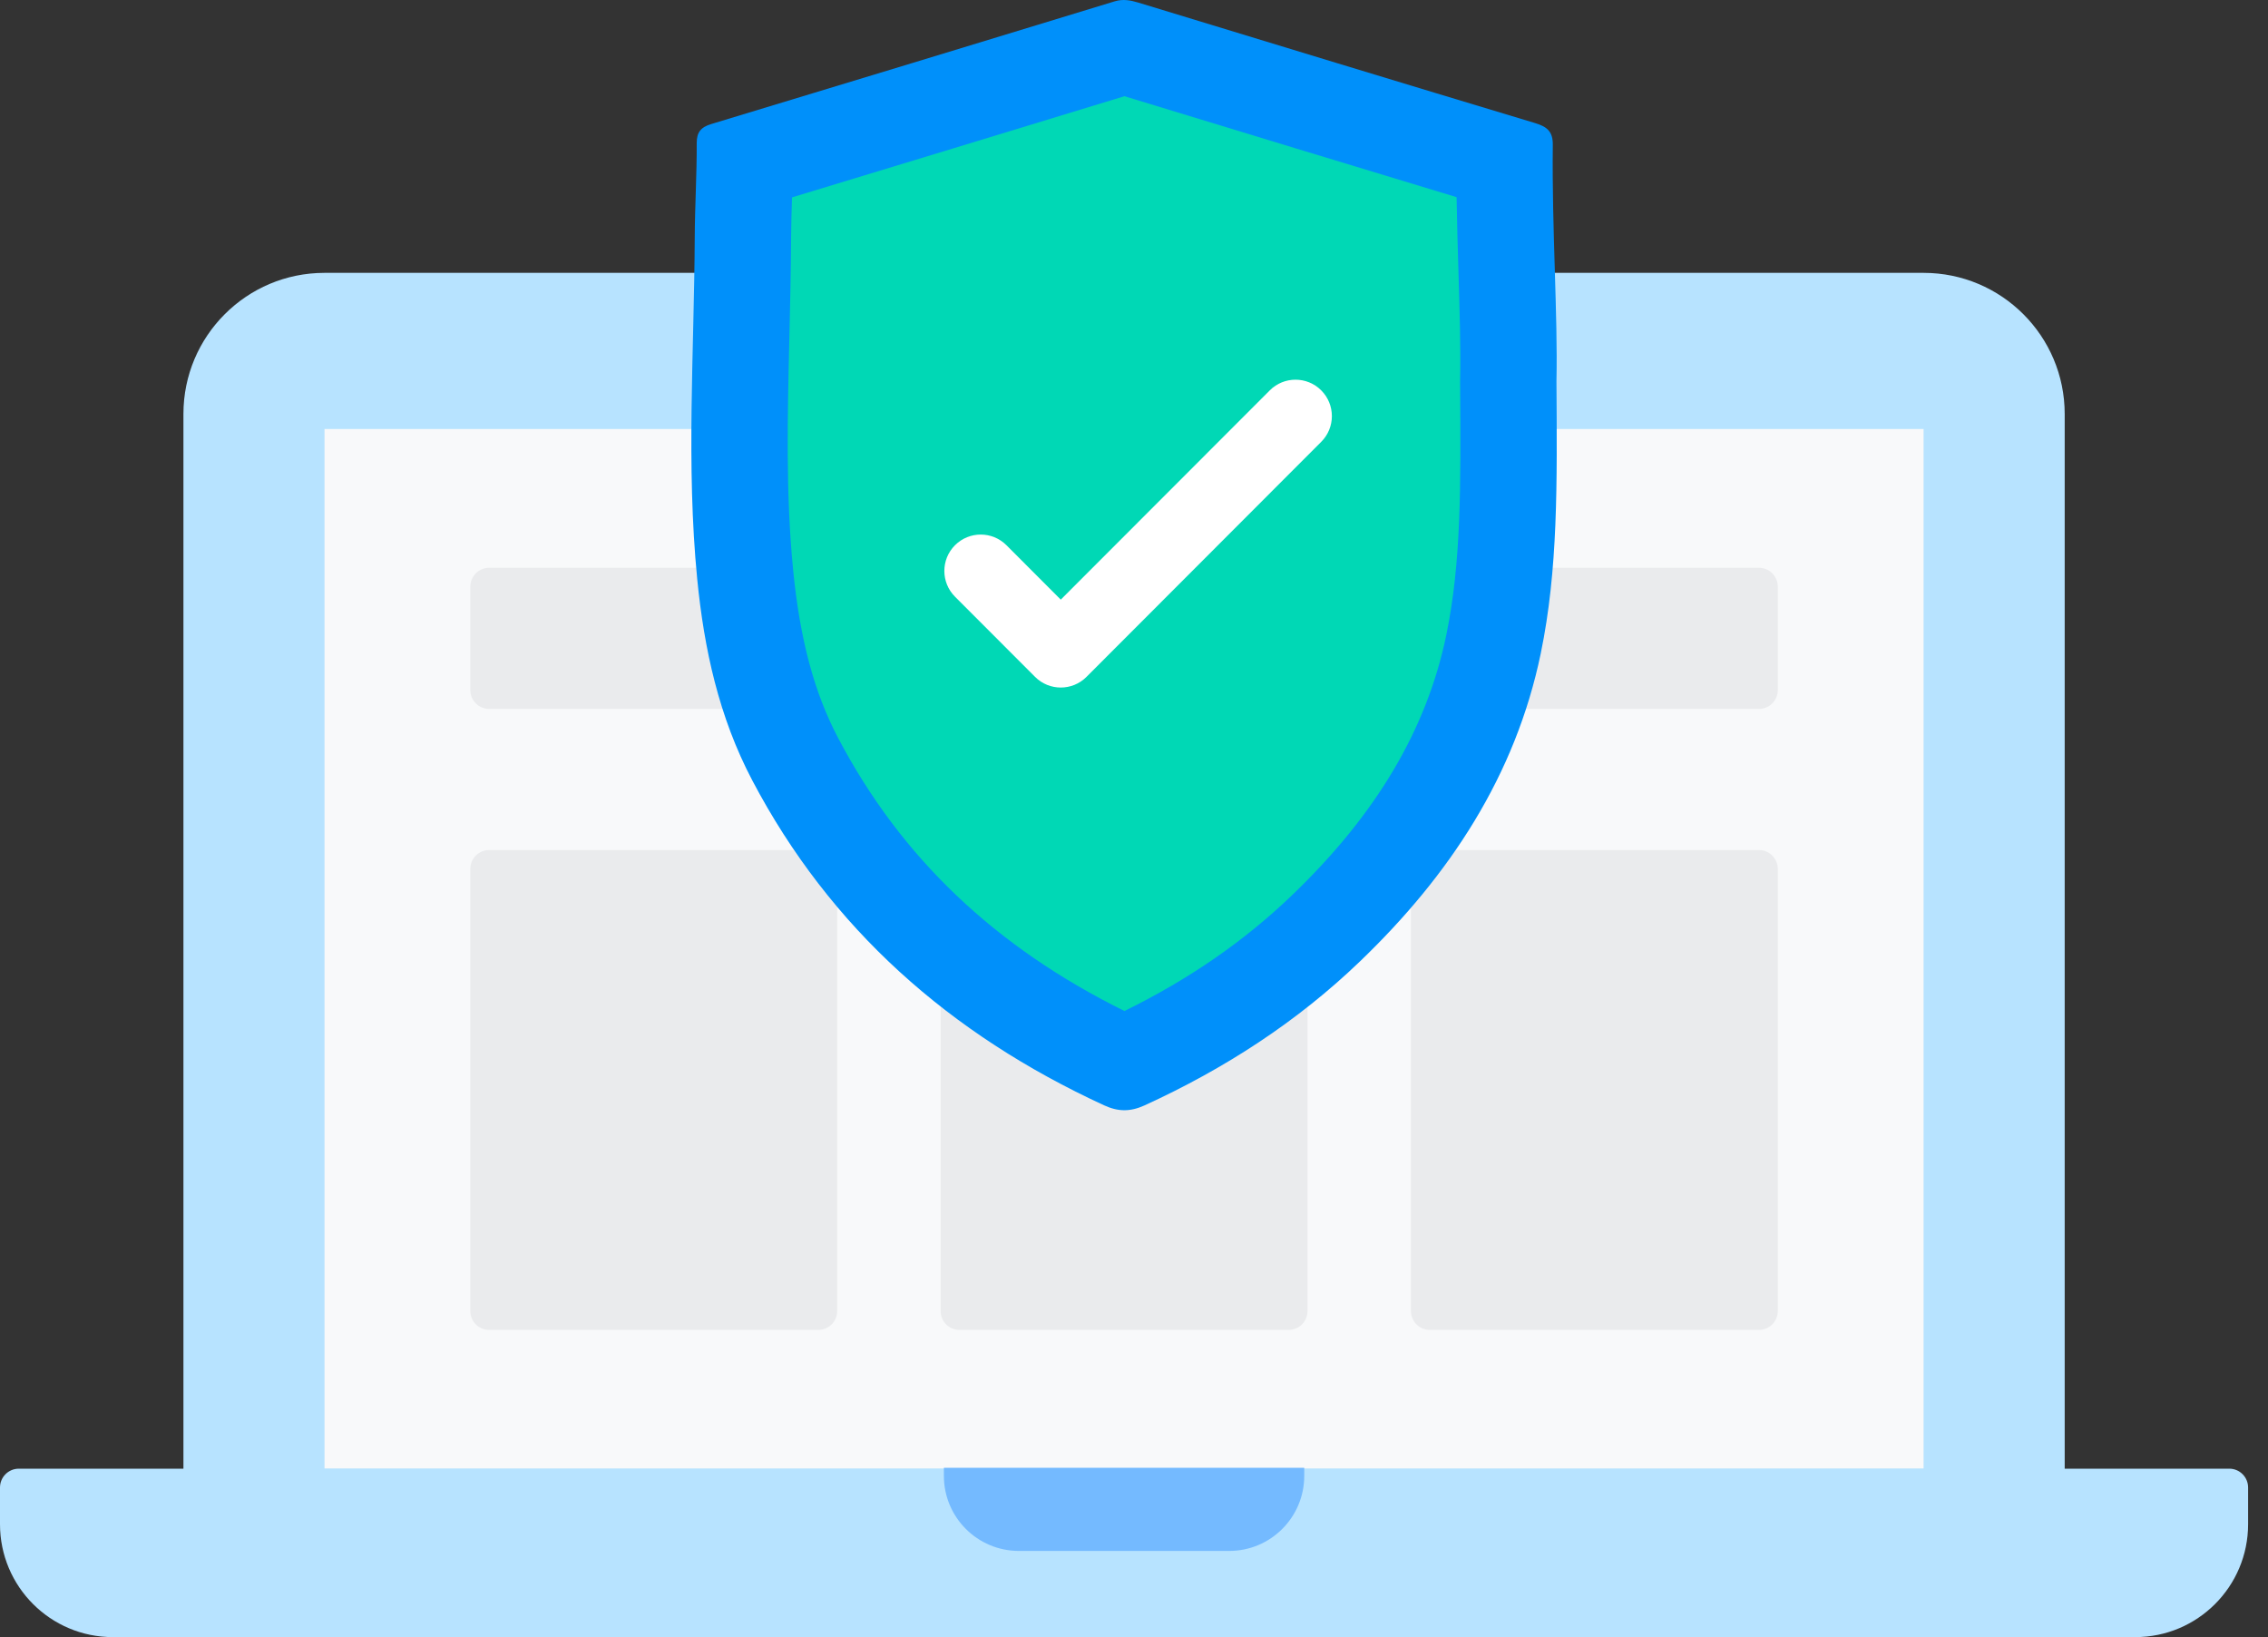
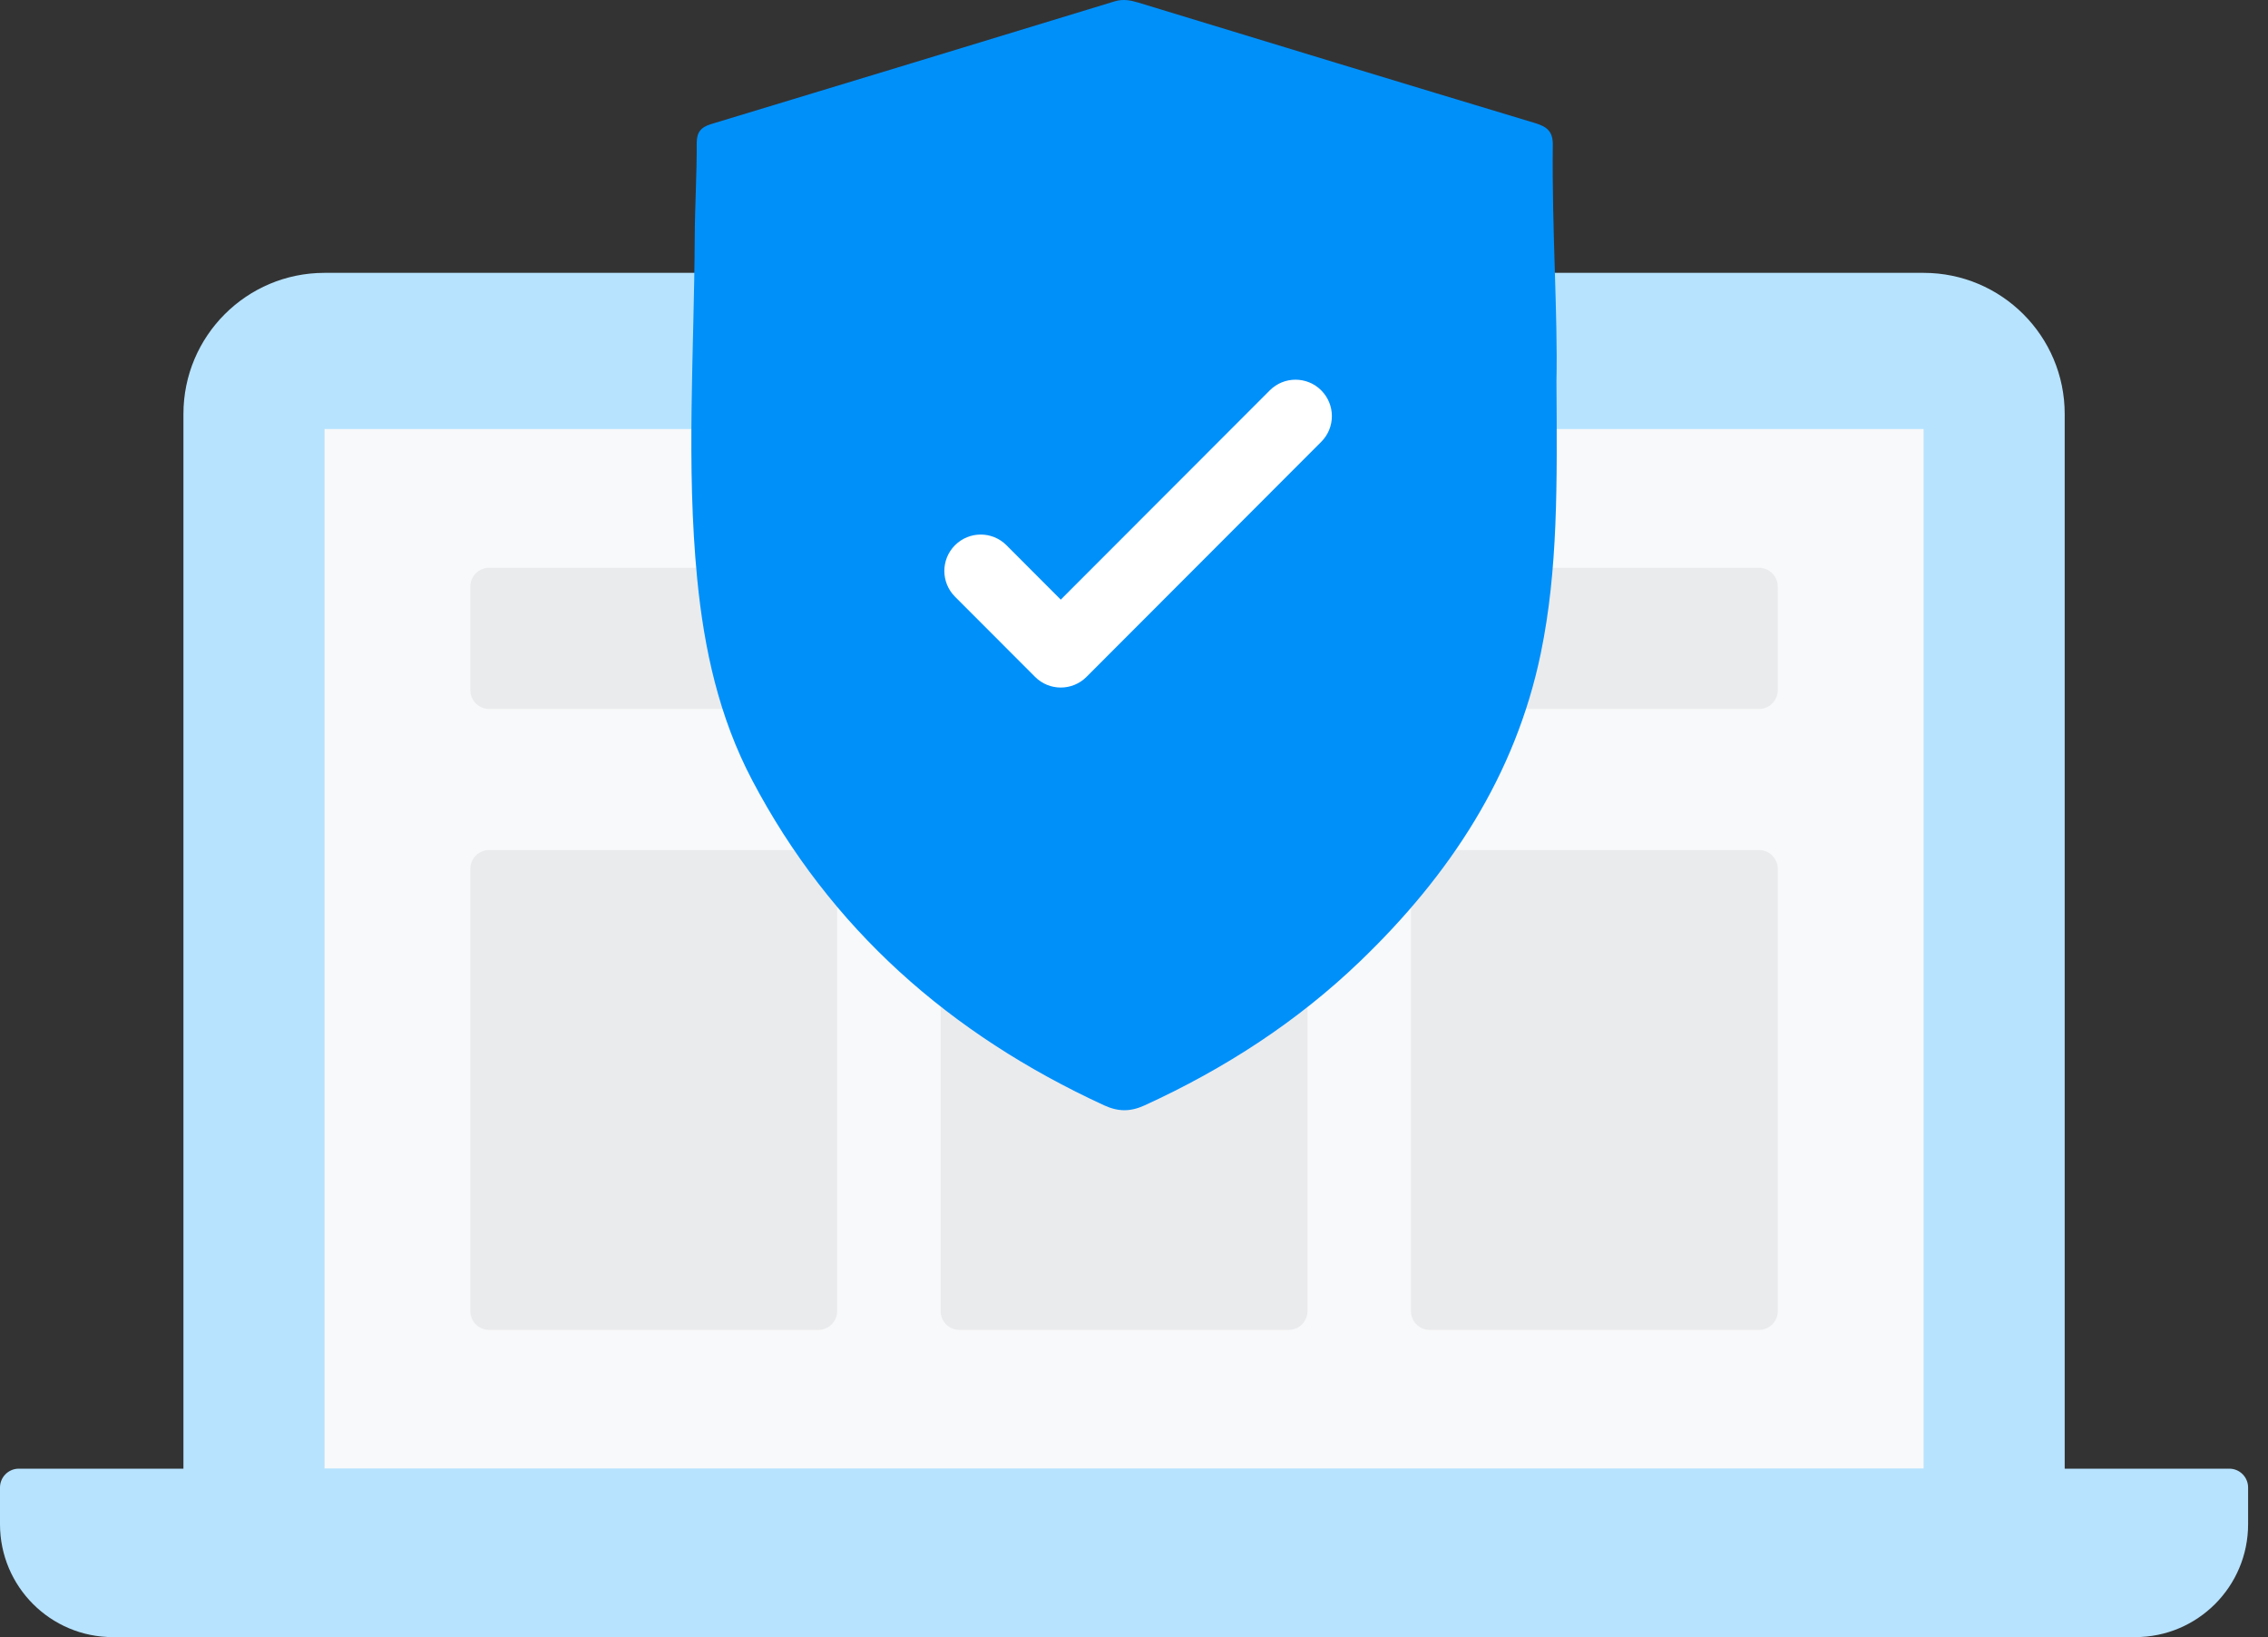
<svg xmlns="http://www.w3.org/2000/svg" width="97px" height="70px" viewBox="0 0 97 70" version="1.1">
  <rect x="0" y="0" width="97" height="70" fill="#333333" stroke="none" />
  <title>frequent</title>
  <desc>Created with Sketch.</desc>
  <defs />
  <g id="Page-1-Copy" stroke="none" stroke-width="1" fill="none" fill-rule="evenodd">
    <g id="About-Us" transform="translate(-780, -2303)">
      <g id="frequent" transform="translate(780, 2303)">
        <path d="M88.305,64.971 L7.845,64.971 L7.845,17.701 C7.845,14.369 10.547,11.667 13.879,11.667 L82.27,11.667 C85.603,11.667 88.305,14.369 88.305,17.701 L88.305,64.971 Z" id="Fill-1" fill="#B7E3FF" />
        <polygon id="Fill-3" fill="#F8F9FA" points="13.879 62.798 82.27 62.798 82.27 18.344 13.879 18.344" />
        <path d="M75.23,30.313 L20.92,30.313 C20.475,30.313 20.115,29.952 20.115,29.508 L20.115,25.083 C20.115,24.638 20.475,24.278 20.92,24.278 L75.23,24.278 C75.674,24.278 76.034,24.638 76.034,25.083 L76.034,29.508 C76.034,29.952 75.674,30.313 75.23,30.313" id="Fill-5" fill="#EAEBED" />
        <path d="M35,56.864 L20.92,56.864 C20.475,56.864 20.115,56.504 20.115,56.06 L20.115,37.152 C20.115,36.707 20.475,36.347 20.92,36.347 L35,36.347 C35.444,36.347 35.805,36.707 35.805,37.152 L35.805,56.06 C35.805,56.504 35.444,56.864 35,56.864" id="Fill-6" fill="#EAEBED" />
        <path d="M55.115,56.864 L41.034,56.864 C40.59,56.864 40.23,56.504 40.23,56.06 L40.23,37.152 C40.23,36.707 40.59,36.347 41.034,36.347 L55.115,36.347 C55.559,36.347 55.92,36.707 55.92,37.152 L55.92,56.06 C55.92,56.504 55.559,56.864 55.115,56.864" id="Fill-7" fill="#EAEBED" />
        <path d="M75.23,56.864 L61.149,56.864 C60.705,56.864 60.345,56.504 60.345,56.06 L60.345,37.152 C60.345,36.707 60.705,36.347 61.149,36.347 L75.23,36.347 C75.674,36.347 76.034,36.707 76.034,37.152 L76.034,56.06 C76.034,56.504 75.674,56.864 75.23,56.864" id="Fill-8" fill="#EAEBED" />
        <path d="M91.322,70 L4.828,70 C2.161,70 0,67.839 0,65.172 L0,63.603 C0,63.159 0.36,62.798 0.805,62.798 L95.345,62.798 C95.789,62.798 96.149,63.159 96.149,63.603 L96.149,65.172 C96.149,67.839 93.988,70 91.322,70" id="Fill-9" fill="#B7E3FF" />
-         <path d="M52.571,66.315 L43.578,66.315 C41.805,66.315 40.369,64.878 40.369,63.106 L40.369,62.759 L55.781,62.759 L55.781,63.106 C55.781,64.878 54.344,66.315 52.571,66.315" id="Fill-10" fill="#74BAFF" />
        <path d="M66.412,6.195 C66.37,9.829 66.63,13.457 66.568,16.305 C66.597,20.719 66.638,24.353 65.897,27.938 C64.816,33.151 62.008,37.418 58.166,41.106 C55.476,43.691 52.373,45.7 48.95,47.265 C48.341,47.541 47.828,47.541 47.216,47.259 C40.625,44.224 35.509,39.703 32.174,33.368 C30.746,30.657 30.113,27.75 29.819,24.755 C29.342,19.895 29.689,15.03 29.713,10.168 C29.719,8.82 29.804,7.466 29.798,6.113 C29.798,5.656 29.975,5.437 30.422,5.303 C36.177,3.562 41.926,1.812 47.678,0.056 C48.026,-0.049 48.346,0.008 48.682,0.11 C54.337,1.835 59.994,3.559 65.655,5.263 C66.176,5.42 66.418,5.631 66.412,6.195" id="Fill-11" fill="#0090FA" />
-         <path d="M48.092,43.229 C42.543,40.484 38.531,36.658 35.846,31.556 C34.823,29.615 34.212,27.334 33.922,24.377 C33.602,21.123 33.68,17.845 33.762,14.374 C33.794,13.008 33.827,11.595 33.834,10.187 C33.836,9.621 33.855,9.046 33.874,8.439 C38.157,7.141 42.748,5.744 48.091,4.114 C53.112,5.644 57.727,7.05 62.297,8.43 C62.314,9.537 62.347,10.623 62.379,11.688 C62.429,13.342 62.476,14.905 62.448,16.221 L62.447,16.33 L62.449,16.612 C62.477,20.765 62.499,24.046 61.856,27.155 C61.022,31.178 58.866,34.815 55.265,38.272 C53.22,40.237 50.867,41.864 48.092,43.229" id="Fill-12" fill="#00D8B5" />
        <path d="M45.368,29.398 C44.971,29.398 44.572,29.246 44.269,28.942 L40.845,25.514 C40.237,24.906 40.237,23.921 40.844,23.313 C41.452,22.705 42.436,22.705 43.044,23.312 L45.368,25.639 L54.308,16.691 C54.915,16.083 55.9,16.083 56.507,16.691 C57.115,17.299 57.115,18.284 56.507,18.892 L46.468,28.942 C46.165,29.246 45.767,29.398 45.368,29.398" id="Fill-13" fill="#FFFFFF" />
      </g>
    </g>
  </g>
</svg>